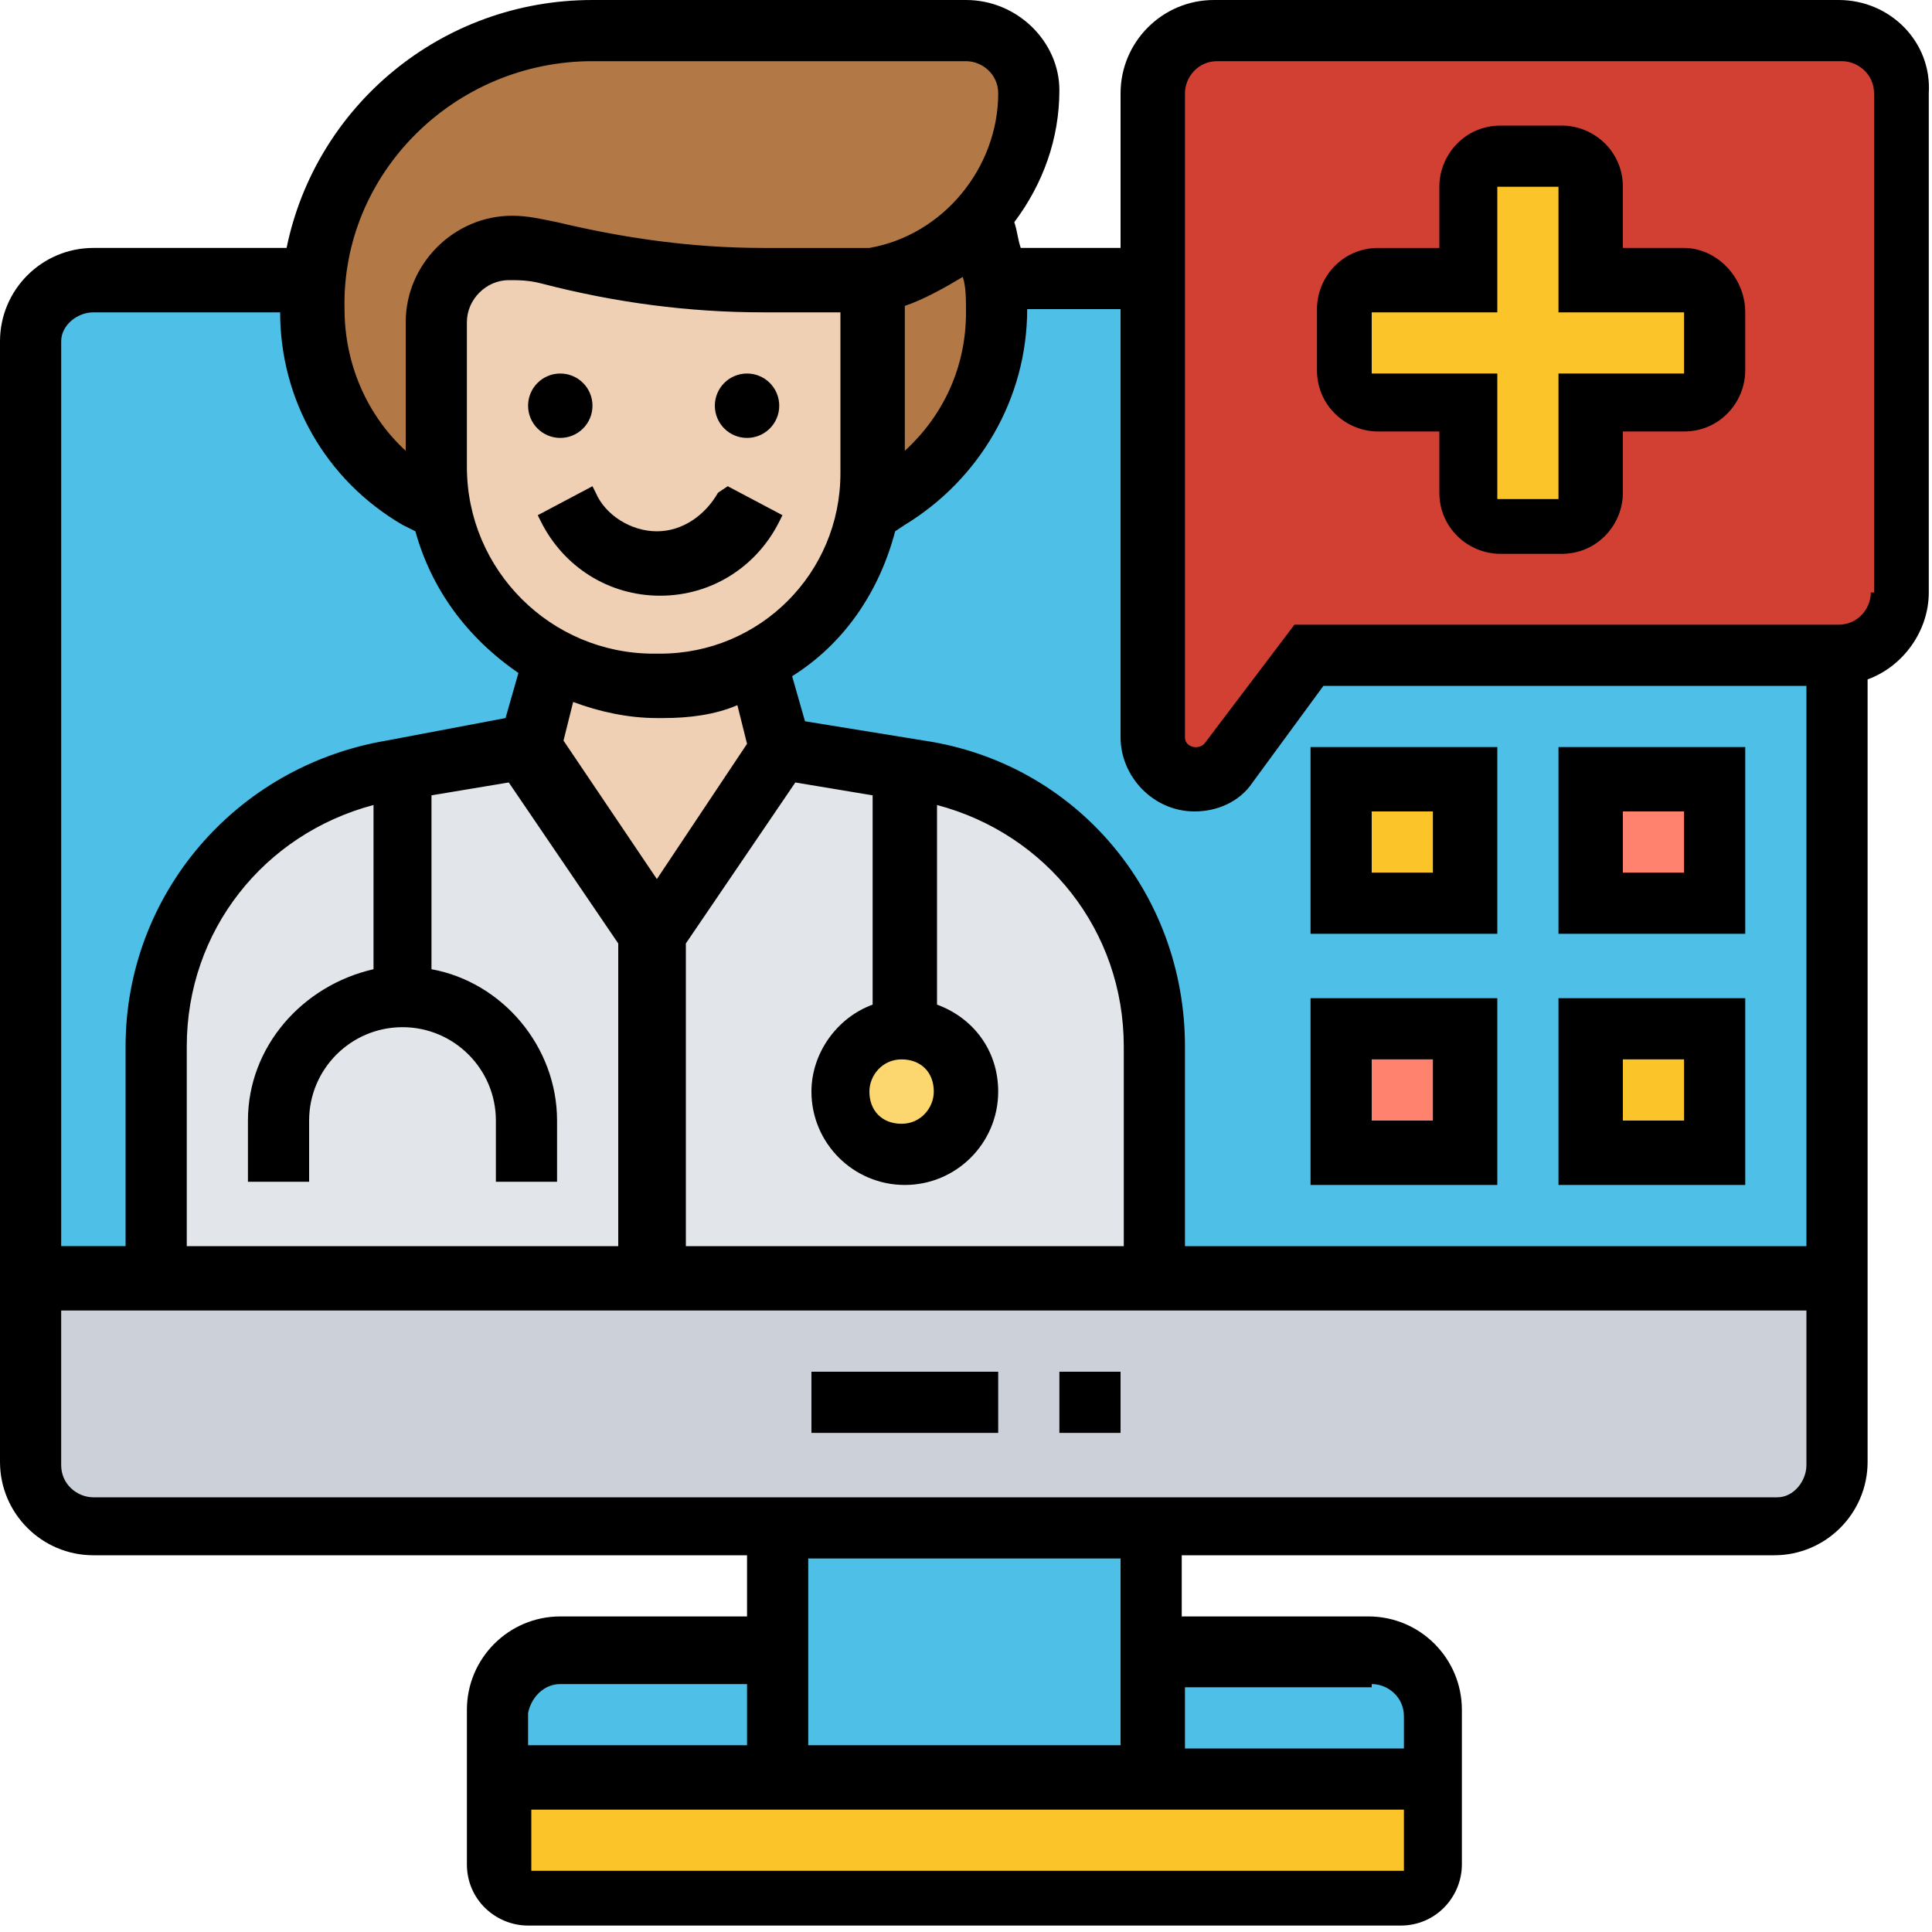
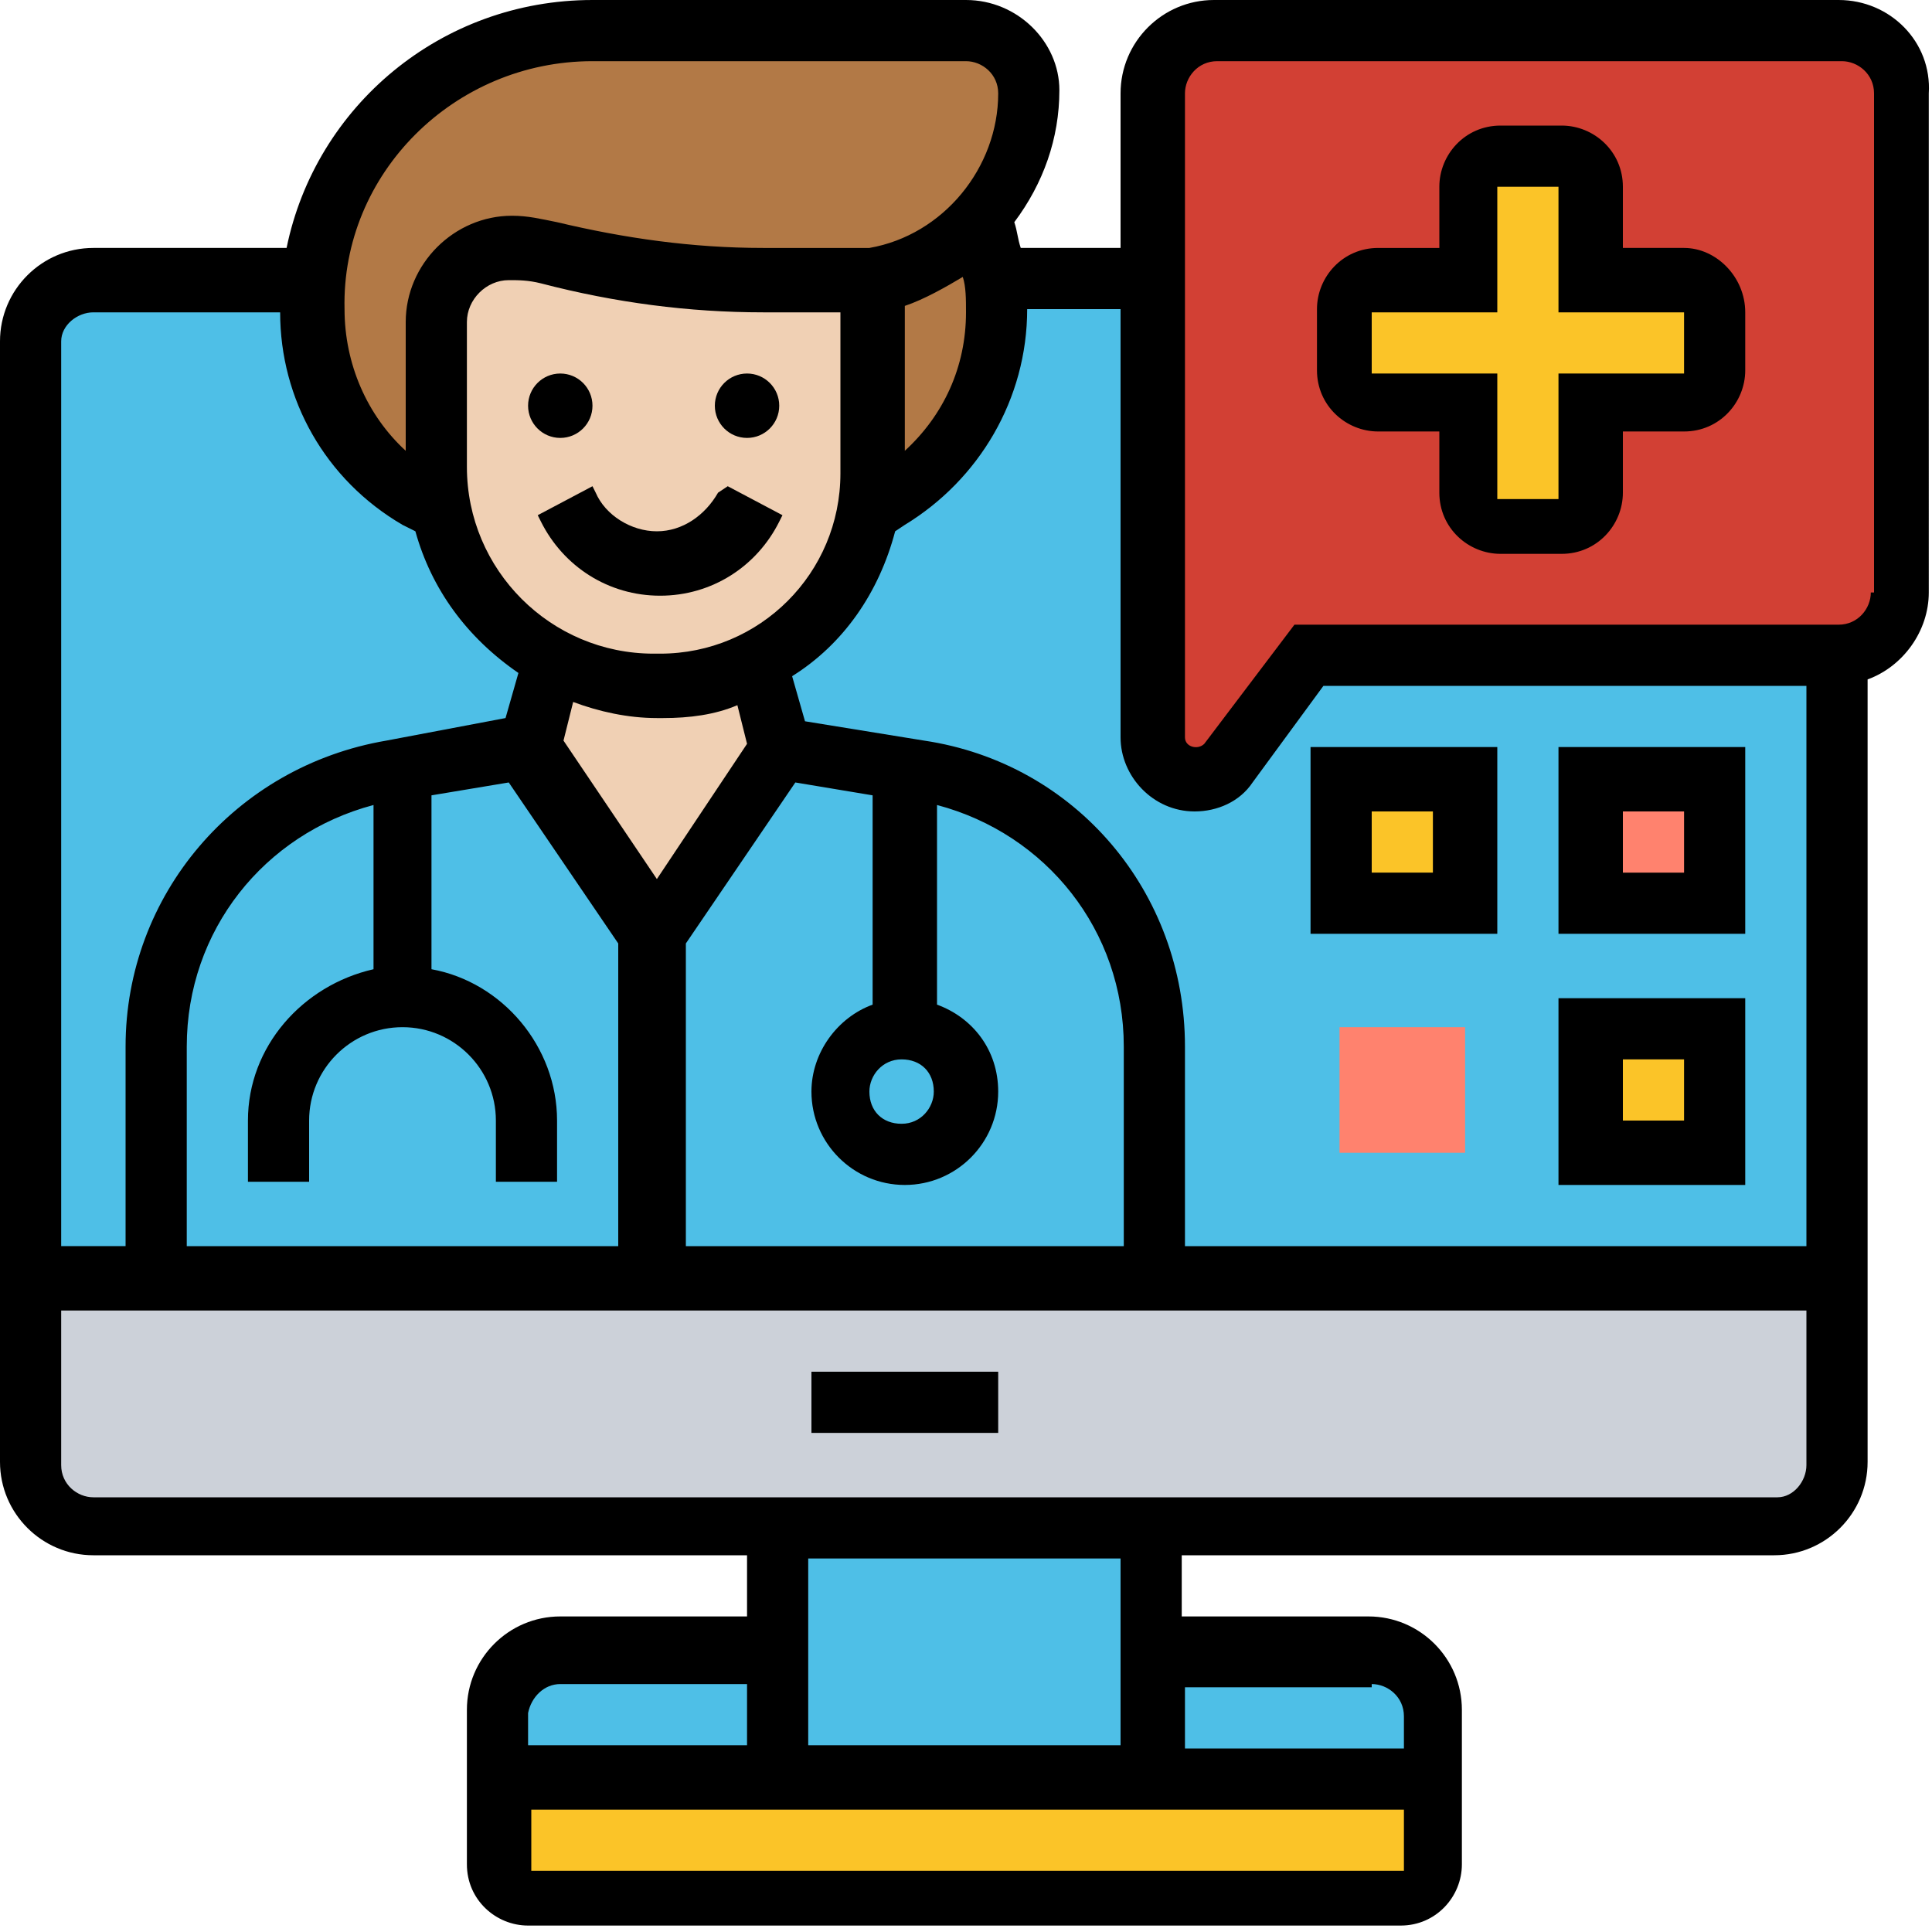
<svg xmlns="http://www.w3.org/2000/svg" version="1.1" id="_x33_0" x="0px" y="0px" width="60px" height="60px" viewBox="0 0 60 60" style="enable-background:new 0 0 60 60;" xml:space="preserve">
  <style type="text/css">
	.st0{fill:#FBC428;}
	.st1{fill:#4EBFE7;}
	.st2{fill:#CCD1D9;}
	.st3{fill:#FF826E;}
	.st4{fill:#B27946;}
	.st5{fill:#E2E5E9;}
	.st6{fill:#FCD770;}
	.st7{fill:#F0D0B4;}
	.st8{fill:#D24034;}
</style>
  <g>
    <path class="st0" d="M44.5,55.2v2.9c0,0.5-0.4,1-1,1H16.5c-0.5,0-1-0.4-1-1v-2.9h8.7h11.6H44.5z" />
  </g>
  <g>
    <path class="st1" d="M24.2,51.3v3.9h-8.7v-1.9c0-1.1,0.9-1.9,1.9-1.9H24.2z" />
  </g>
  <g>
    <path class="st1" d="M44.5,53.2v1.9h-8.7v-3.9h6.8C43.6,51.3,44.5,52.2,44.5,53.2z" />
  </g>
  <g>
    <path class="st1" d="M35.8,51.3v3.9H24.2v-3.9v-3.9h11.6V51.3z" />
  </g>
  <g>
    <path class="st2" d="M57.1,39.7v5.8c0,1.1-0.9,1.9-1.9,1.9H35.8H24.2H2.9c-1.1,0-1.9-0.9-1.9-1.9v-5.8h3.9h15.5h15.5H57.1z" />
  </g>
  <g>
    <path class="st1" d="M57.1,39.7H1v-29c0-1.1,0.9-1.9,1.9-1.9h54.2V39.7z" />
  </g>
  <g>
    <path class="st3" d="M41.6,31.9h3.9v3.9h-3.9V31.9z" />
  </g>
  <g>
    <path class="st3" d="M49.4,24.2h3.9v3.9h-3.9V24.2z" />
  </g>
  <g>
    <path class="st0" d="M49.4,31.9h3.9v3.9h-3.9V31.9z" />
  </g>
  <g>
    <path class="st0" d="M41.6,24.2h3.9v3.9h-3.9V24.2z" />
  </g>
  <g>
    <path class="st4" d="M13.5,14.5c0,0.5,0,1,0.1,1.4l0,0L13,15.5c-2-1.2-3.3-3.4-3.3-5.8v0c0-0.3,0-0.6,0.1-1C10.2,4.4,13.9,1,18.4,1   H30c0.5,0,1,0.2,1.4,0.6c0.4,0.3,0.6,0.8,0.6,1.4c0,1.5-0.5,2.8-1.5,3.9c-0.8,1-2,1.6-3.3,1.9l-0.1,0h-3.4c-2.2,0-4.5-0.3-6.7-0.8   c-0.4-0.1-0.8-0.1-1.2-0.1c-1.3,0-2.3,1-2.3,2.3L13.5,14.5z" />
  </g>
  <g>
    <path class="st4" d="M30.9,8.7c0,0.3,0.1,0.6,0.1,1v0c0,2.4-1.2,4.6-3.3,5.8L27,15.9c0.1-0.4,0.1-0.8,0.1-1.2v-6l0.1,0   c1.3-0.3,2.5-0.9,3.3-1.9C30.7,7.4,30.8,8,30.9,8.7L30.9,8.7z" />
  </g>
  <g>
-     <path class="st5" d="M28.5,24l-0.5-0.1l-3.9-0.6L20.3,29l-3.9-5.8l-3.9,0.6L12.1,24c-4.2,0.7-7.3,4.3-7.3,8.6v7.1h15.5h15.5v-7.1   C35.8,28.3,32.7,24.6,28.5,24z" />
-   </g>
+     </g>
  <g>
-     <circle class="st6" cx="28.1" cy="33.9" r="1.9" />
-   </g>
+     </g>
  <g>
    <path class="st7" d="M17.1,20.5c1,0.5,2.1,0.8,3.2,0.8h0.2c1.1,0,2.1-0.3,3-0.7l0.7,2.7L20.3,29l-3.9-5.8L17.1,20.5z" />
  </g>
  <g>
    <path class="st7" d="M17.1,20.5c-1.7-0.9-3-2.6-3.4-4.6c-0.1-0.5-0.1-0.9-0.1-1.4V10c0-1.3,1-2.3,2.3-2.3c0.4,0,0.8,0,1.2,0.1   c2.2,0.5,4.4,0.8,6.7,0.8h3.4v6c0,0.4,0,0.8-0.1,1.2c-0.4,2-1.7,3.7-3.5,4.6c-0.9,0.5-1.9,0.7-3,0.7h-0.2   C19.2,21.3,18.1,21,17.1,20.5z" />
  </g>
  <g>
    <path class="st8" d="M59,2.9v15.5c0,1.1-0.9,1.9-1.9,1.9H40.6l-2.5,3.4c-0.2,0.3-0.6,0.5-1,0.5c-0.7,0-1.3-0.6-1.3-1.3V8.7V2.9   c0-1.1,0.9-1.9,1.9-1.9h19.4C58.2,1,59,1.8,59,2.9z" />
  </g>
  <g>
    <path class="st0" d="M53.2,9.7v1.9c0,0.5-0.4,1-1,1h-2.9v2.9c0,0.5-0.4,1-1,1h-1.9c-0.5,0-1-0.4-1-1v-2.9h-2.9c-0.5,0-1-0.4-1-1   V9.7c0-0.5,0.4-1,1-1h2.9V5.8c0-0.5,0.4-1,1-1h1.9c0.5,0,1,0.4,1,1v2.9h2.9C52.8,8.7,53.2,9.1,53.2,9.7z" />
  </g>
  <g>
    <circle cx="17.4" cy="12.6" r="1" />
    <circle cx="23.2" cy="12.6" r="1" />
    <path d="M22.3,15.3c-0.4,0.7-1.1,1.2-1.9,1.2c-0.8,0-1.6-0.5-1.9-1.2l-0.1-0.2l-1.7,0.9l0.1,0.2c0.7,1.4,2.1,2.3,3.7,2.3   c1.6,0,3-0.9,3.7-2.3l0.1-0.2l-1.7-0.9L22.3,15.3z" />
    <path d="M52.3,7.7h-1.9V5.8c0-1.1-0.9-1.9-1.9-1.9h-1.9c-1.1,0-1.9,0.9-1.9,1.9v1.9h-1.9c-1.1,0-1.9,0.9-1.9,1.9v1.9   c0,1.1,0.9,1.9,1.9,1.9h1.9v1.9c0,1.1,0.9,1.9,1.9,1.9h1.9c1.1,0,1.9-0.9,1.9-1.9v-1.9h1.9c1.1,0,1.9-0.9,1.9-1.9V9.7   C54.2,8.6,53.3,7.7,52.3,7.7z M52.3,11.6h-3.9v3.9h-1.9v-3.9h-3.9V9.7h3.9V5.8h1.9v3.9l3.9,0V11.6z" />
    <path d="M57.1,0H37.7c-1.6,0-2.9,1.3-2.9,2.9v4.8h-3.1c-0.1-0.3-0.1-0.5-0.2-0.8c0.9-1.2,1.4-2.6,1.4-4.1C32.9,1.3,31.6,0,30,0   H18.4c-4.7,0-8.6,3.3-9.5,7.7h-6C1.3,7.7,0,9,0,10.6v34.8c0,1.6,1.3,2.9,2.9,2.9h20.3v1.9h-5.8c-1.6,0-2.9,1.3-2.9,2.9v4.8   c0,1.1,0.9,1.9,1.9,1.9h27.1c1.1,0,1.9-0.9,1.9-1.9v-4.8c0-1.6-1.3-2.9-2.9-2.9h-5.8v-1.9h18.4c1.6,0,2.9-1.3,2.9-2.9V21.1   c1.1-0.4,1.9-1.5,1.9-2.7V2.9C60,1.3,58.7,0,57.1,0z M34.8,9.7v13.2c0,1.2,1,2.3,2.3,2.3c0.7,0,1.4-0.3,1.8-0.9l2.2-3h15v17.4H36.8   v-6.2c0-4.8-3.4-8.8-8.1-9.5L25,22.4L24.6,21c1.6-1,2.7-2.6,3.2-4.5l0.3-0.2c2.3-1.4,3.8-3.9,3.8-6.7H34.8z M11.6,30.1   c-2.2,0.5-3.9,2.4-3.9,4.7v1.9h1.9v-1.9c0-1.6,1.3-2.9,2.9-2.9s2.9,1.3,2.9,2.9v1.9h1.9v-1.9c0-2.3-1.7-4.3-3.9-4.7v-5.4l2.4-0.4   l3.4,5v9.4H5.8v-6.2c0-3.6,2.4-6.6,5.8-7.5V30.1z M20.5,20.3h-0.2c-3.2,0-5.8-2.6-5.8-5.8V10c0-0.7,0.6-1.3,1.3-1.3   c0.3,0,0.6,0,1,0.1c2.3,0.6,4.6,0.9,6.9,0.9h2.4v5C26.1,17.8,23.6,20.3,20.5,20.3L20.5,20.3z M20.4,22.3h0.2c0.8,0,1.6-0.1,2.3-0.4   l0.3,1.2l-2.8,4.2L17.5,23l0.3-1.2C18.6,22.1,19.5,22.3,20.4,22.3L20.4,22.3z M21.3,29.3l3.4-5l2.4,0.4v6.5   c-1.1,0.4-1.9,1.5-1.9,2.7c0,1.6,1.3,2.9,2.9,2.9s2.9-1.3,2.9-2.9c0-1.3-0.8-2.3-1.9-2.7V25c3.4,0.9,5.8,3.9,5.8,7.5v6.2H21.3   L21.3,29.3z M29,33.9c0,0.5-0.4,1-1,1s-1-0.4-1-1c0-0.5,0.4-1,1-1S29,33.3,29,33.9z M29.9,8.6C30,8.9,30,9.3,30,9.7   c0,1.7-0.7,3.2-1.9,4.3V9.5C28.7,9.3,29.4,8.9,29.9,8.6z M18.4,1.9H30c0.5,0,1,0.4,1,1c0,2.3-1.7,4.4-4,4.8h-3.3   c-2.2,0-4.3-0.3-6.4-0.8c-0.5-0.1-0.9-0.2-1.4-0.2c-1.8,0-3.3,1.5-3.3,3.3v4c-1.2-1.1-1.9-2.7-1.9-4.4C10.6,5.4,14.1,1.9,18.4,1.9   L18.4,1.9z M2.9,9.7h5.8c0,0,0,0,0,0c0,2.7,1.4,5.2,3.8,6.6l0.4,0.2c0.5,1.8,1.6,3.3,3.2,4.4l-0.4,1.4L12,23   c-4.7,0.8-8.1,4.8-8.1,9.5v6.2H1.9V10.6C1.9,10.1,2.4,9.7,2.9,9.7z M17.4,52.3h5.8v1.9h-6.8v-1C16.5,52.7,16.9,52.3,17.4,52.3z    M16.5,58.1v-1.9h27.1v1.9H16.5z M42.6,52.3c0.5,0,1,0.4,1,1v1h-6.8v-1.9H42.6z M34.8,54.2h-9.7v-5.8h9.7V54.2z M55.2,46.5H2.9   c-0.5,0-1-0.4-1-1v-4.8h54.2v4.8C56.1,46,55.7,46.5,55.2,46.5z M58.1,18.4c0,0.5-0.4,1-1,1H40.2l-2.8,3.7c-0.2,0.2-0.6,0.1-0.6-0.2   v-20c0-0.5,0.4-1,1-1h19.4c0.5,0,1,0.4,1,1V18.4z" />
    <path d="M54.2,23.2h-5.8V29h5.8V23.2z M52.3,27.1h-1.9v-1.9h1.9V27.1z" />
    <path d="M54.2,31h-5.8v5.8h5.8V31z M52.3,34.8h-1.9v-1.9h1.9V34.8z" />
    <path d="M46.5,23.2h-5.8V29h5.8V23.2z M44.5,27.1h-1.9v-1.9h1.9V27.1z" />
-     <path d="M46.5,31h-5.8v5.8h5.8V31z M44.5,34.8h-1.9v-1.9h1.9V34.8z" />
    <path d="M25.2,42.6H31v1.9h-5.8V42.6z" />
-     <path d="M32.9,42.6h1.9v1.9h-1.9V42.6z" />
  </g>
</svg>